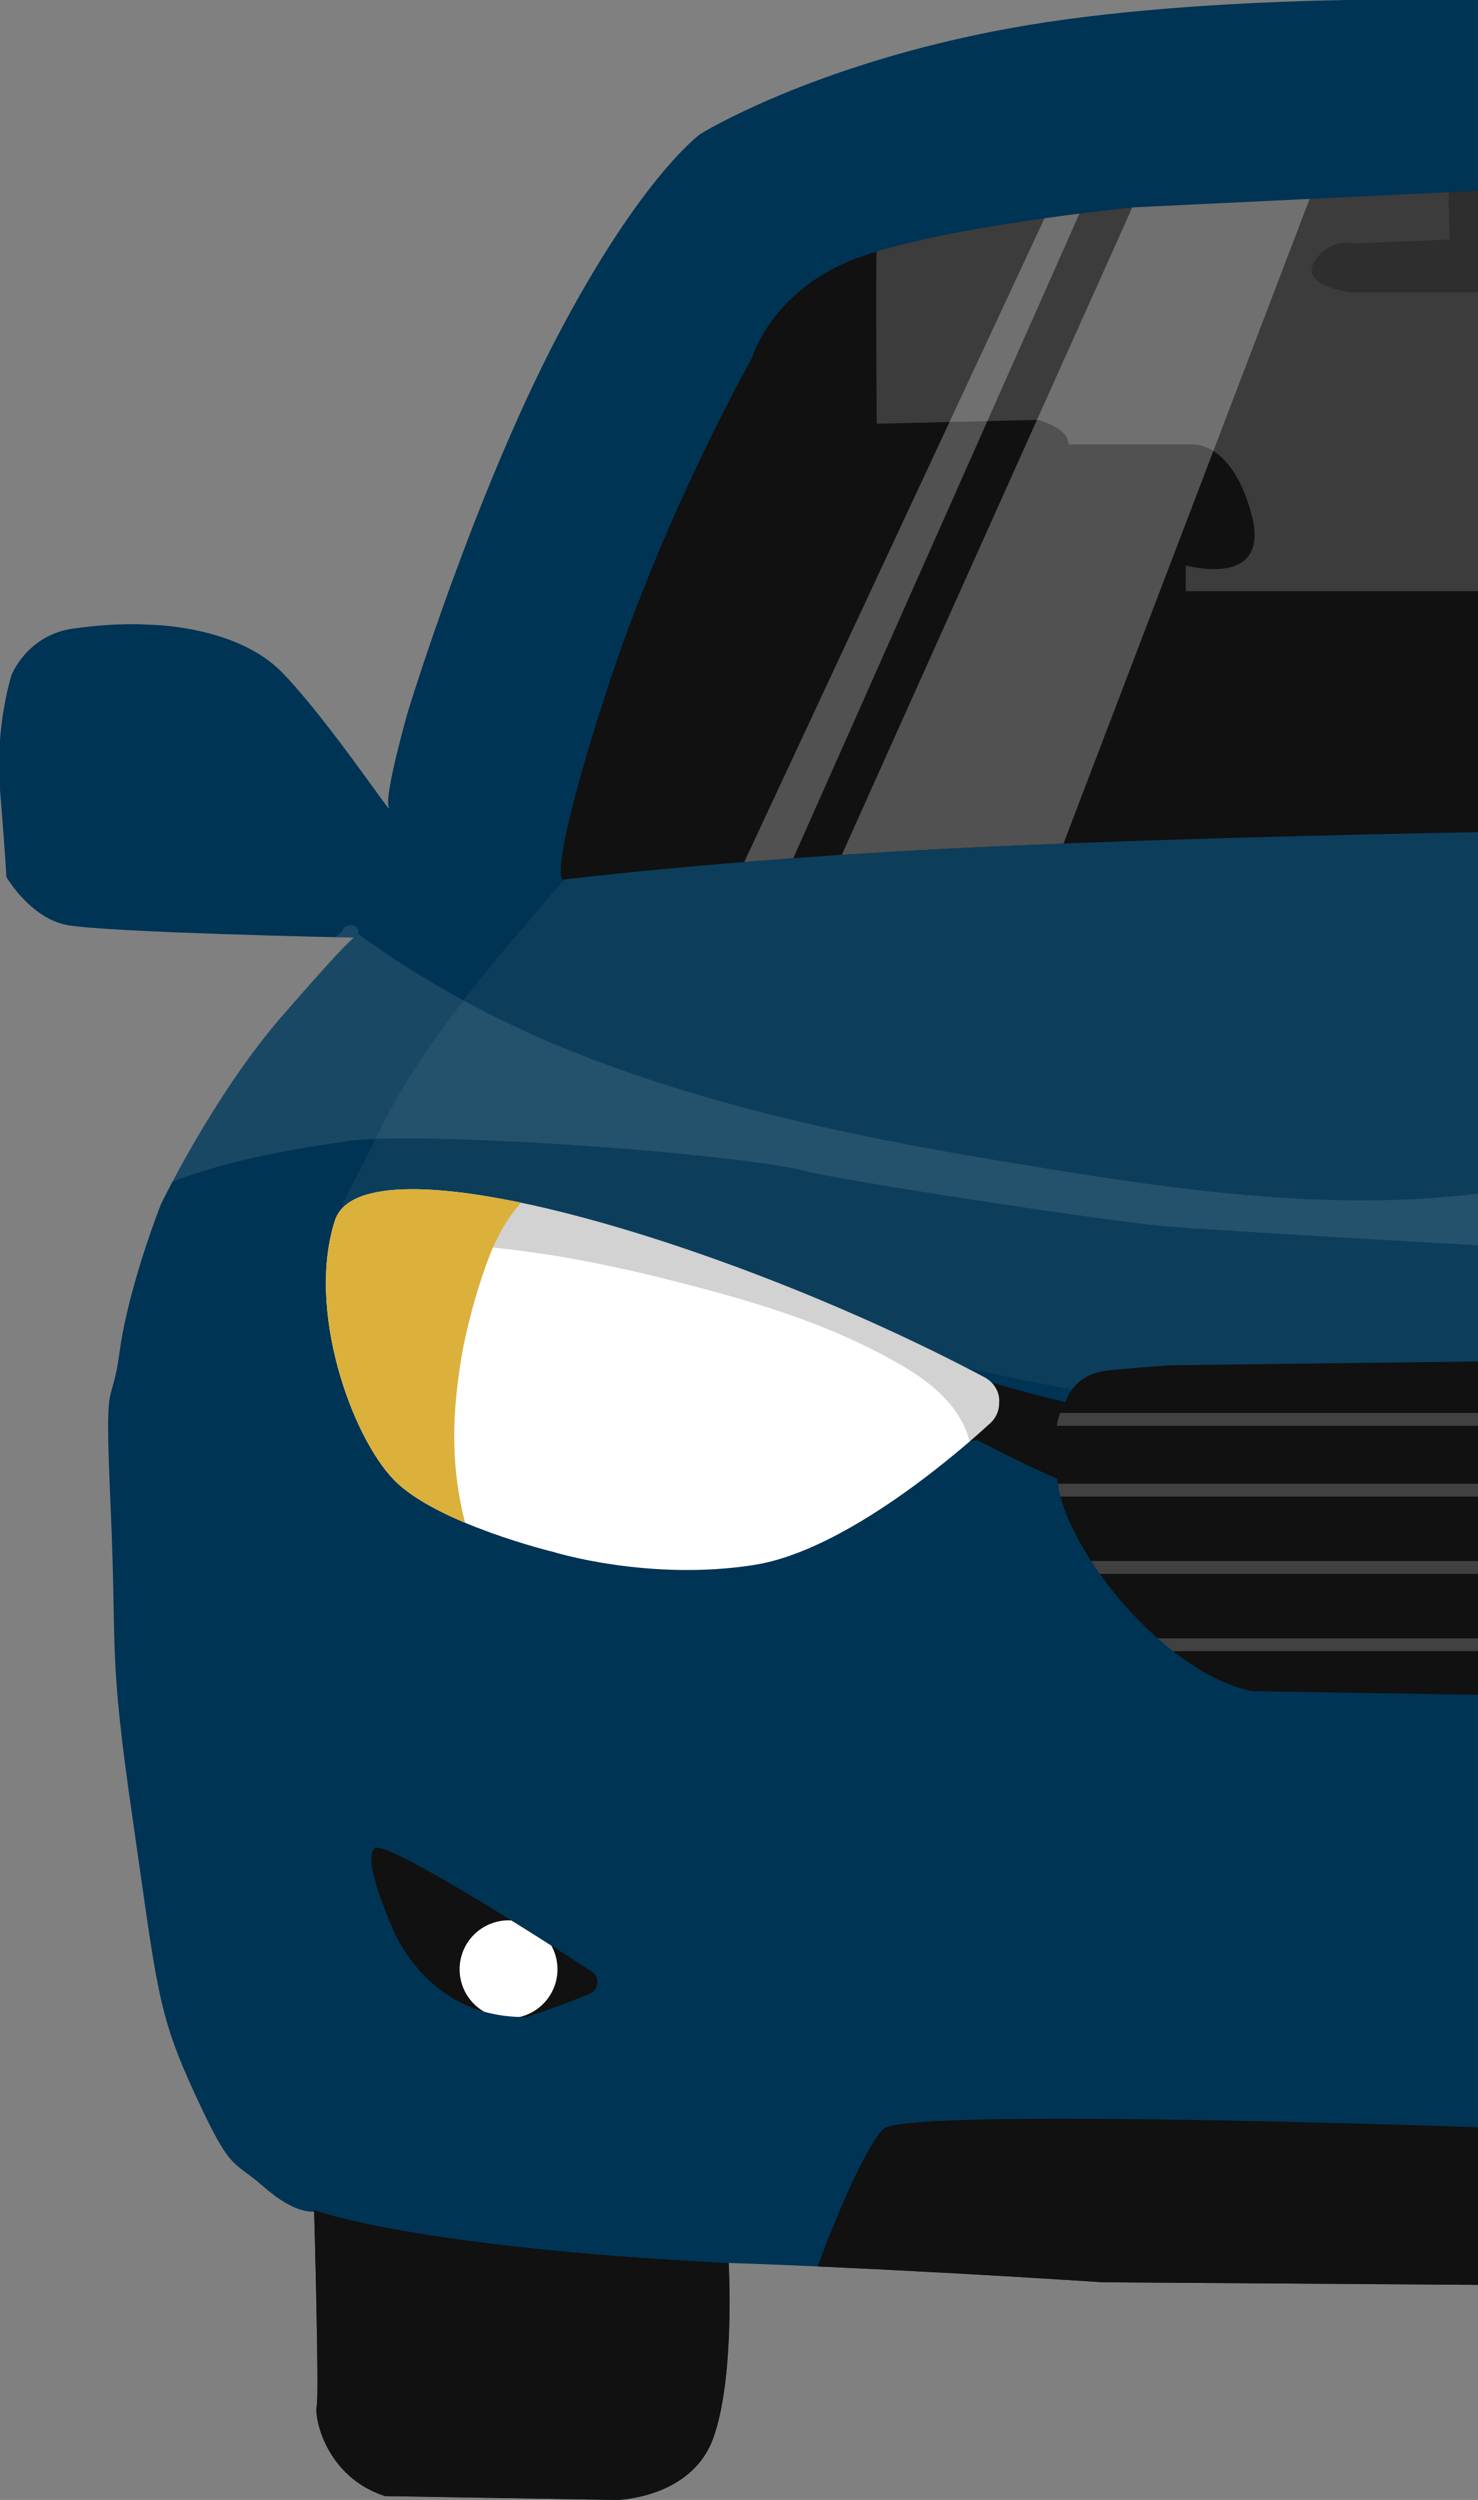
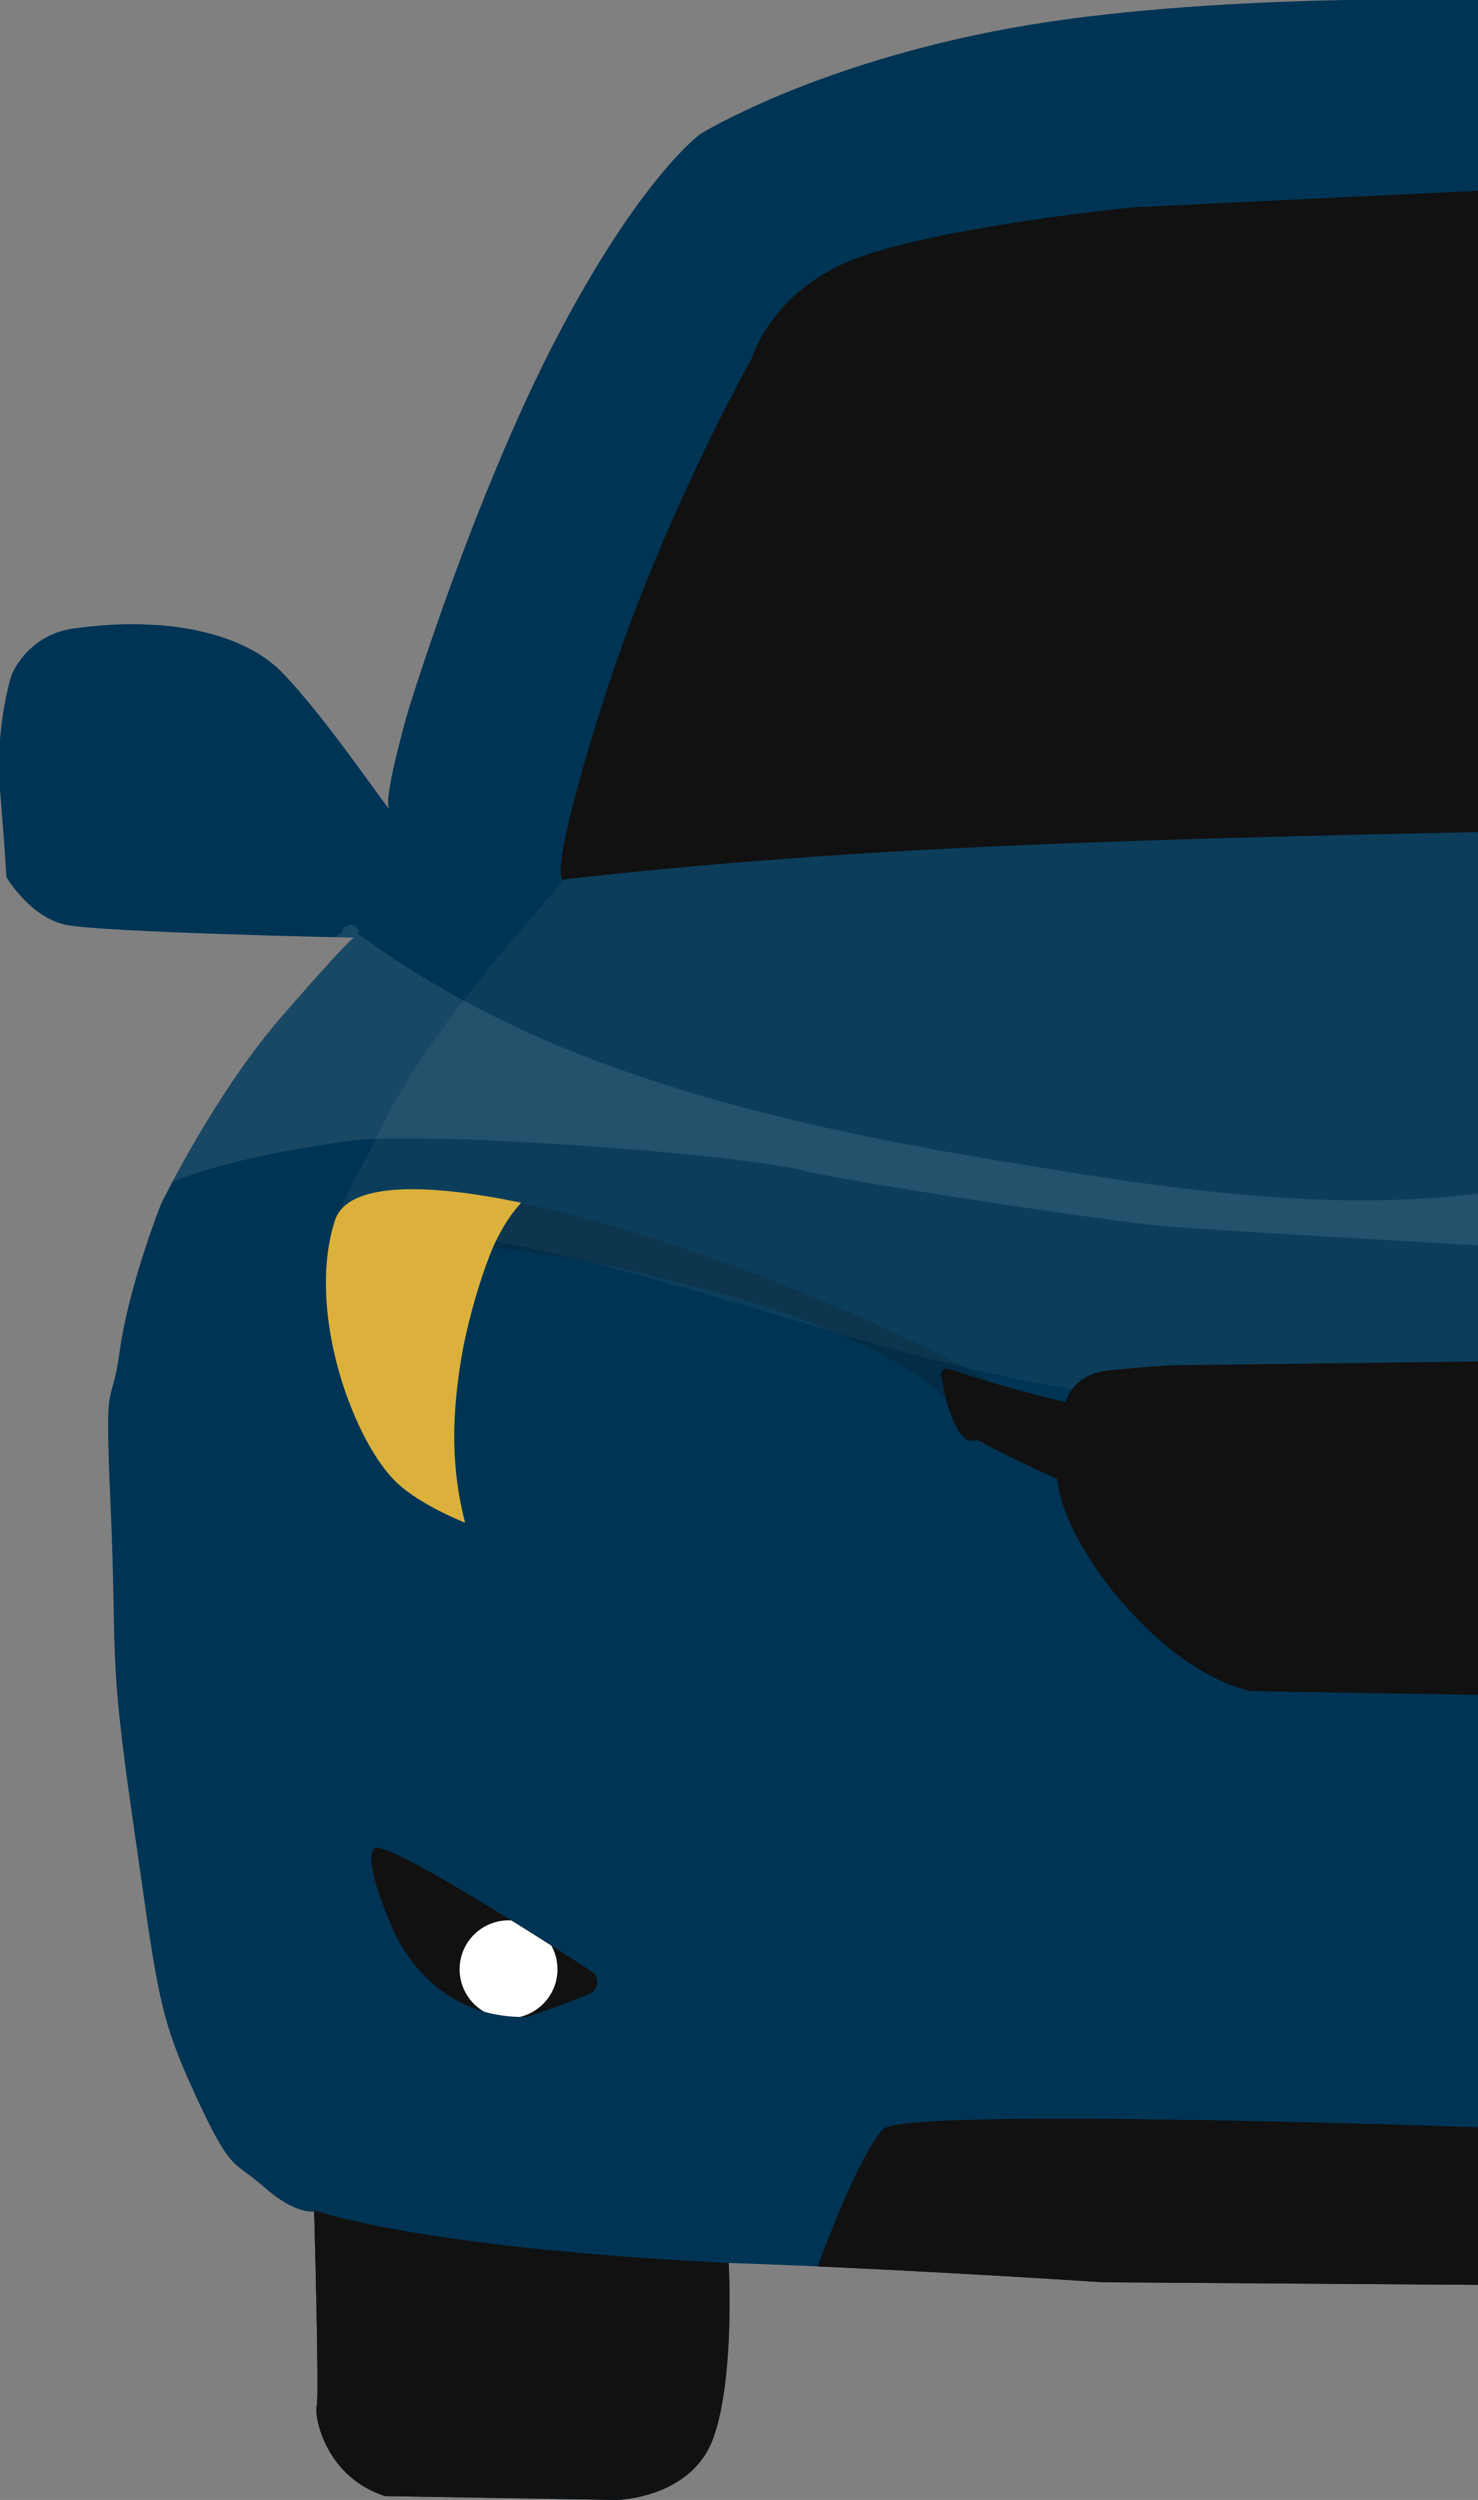
<svg xmlns="http://www.w3.org/2000/svg" xmlns:xlink="http://www.w3.org/1999/xlink" id="Layer_2_00000035515299591875171950000004515803191446850210_" x="0px" y="0px" viewBox="0 0 114.8 194.1" style="enable-background:new 0 0 114.8 194.1;" xml:space="preserve">
  <rect x="0" y="0" width="114.8" height="194.1" fill="#808080" stroke="none" />
  <style type="text/css">	.st0{fill:#003454;}	.st1{clip-path:url(#SVGID_00000052810235932193878650000002296569765185937080_);}	.st2{opacity:5.000000e-02;fill:#FFFFFF;enable-background:new    ;}	.st3{fill:#111111;}	.st4{clip-path:url(#SVGID_00000039847384023552644780000006628897905360555136_);}	.st5{fill:#515151;}	.st6{opacity:0.18;fill:#FFFFFF;enable-background:new    ;}	.st7{fill:#FFFFFF;}	.st8{clip-path:url(#SVGID_00000094594481196303825720000003195653147321321386_);}	.st9{opacity:0.19;fill:#111111;enable-background:new    ;}	.st10{fill:#DBB13B;}	.st11{clip-path:url(#SVGID_00000067230166269504122990000015643568453159732643_);}	.st12{opacity:0.2;fill:none;stroke:#FFFFFF;stroke-miterlimit:10;enable-background:new    ;}	.st13{clip-path:url(#SVGID_00000085241820161752109330000007727715115086455203_);}	.st14{opacity:0.2;fill:#111111;enable-background:new    ;}	.st15{opacity:0.1;fill:#FFFFFF;enable-background:new    ;}</style>
  <path class="st0" d="M114.8,0v177.4l-29.1-0.2c-18.6-1.2-29.1-1.5-29.1-1.5s0.5,8.9-1.2,13.6s-7.5,4.8-7.5,4.8l-18-0.3 c-4.6-1.5-5.5-6.1-5.3-7s-0.2-15.1-0.2-15.1s-1.4,0.3-3.9-1.9s-2.5-1-5.4-7.3s-2.9-8.2-4.8-21.3s-1.2-12.6-1.7-24s0-7.2,0.7-12.3 s3.2-11.4,3.2-11.4s4.1-8.5,9.4-14.6s5.6-6.1,5.6-6.1S7.9,72.4,5.1,71.8s-4.6-3.7-4.6-3.7S0.4,66.2,0,61.3s0.9-8.9,0.9-8.9 s1.2-3.1,4.8-3.6s5.8-0.3,5.8-0.3s6.8,0,10.4,3.7s8.7,11.4,8.3,10.5s1.5-7.5,1.5-7.5s5.1-16.7,11.6-29.1 c6.5-12.4,11.1-15.7,11.1-15.7s8.7-5.4,24-8.2S114.8,0,114.8,0" />
  <g>
    <defs>
      <path id="SVGID_1_" d="M114.8,0v177.4l-29.1-0.2c-18.6-1.2-29.1-1.5-29.1-1.5s0.5,8.9-1.2,13.6s-7.5,4.8-7.5,4.8l-18-0.3   c-4.6-1.5-5.5-6.1-5.3-7s-0.2-15.1-0.2-15.1s-1.4,0.3-3.9-1.9s-2.5-1-5.4-7.3s-2.9-8.2-4.8-21.3s-1.2-12.6-1.7-24s0-7.2,0.7-12.3   s3.2-11.4,3.2-11.4s4.1-8.5,9.4-14.6s5.6-6.1,5.6-6.1S7.9,72.4,5.1,71.8s-4.6-3.7-4.6-3.7S0.4,66.2,0,61.3s0.9-8.9,0.9-8.9   s1.2-3.1,4.8-3.6s5.8-0.3,5.8-0.3s6.8,0,10.4,3.7s8.7,11.4,8.3,10.5s1.5-7.5,1.5-7.5s5.1-16.7,11.6-29.1   c6.5-12.4,11.1-15.7,11.1-15.7s8.7-5.4,24-8.2S114.8,0,114.8,0" />
    </defs>
    <clipPath id="SVGID_00000055699842208469577100000006792954251672492162_">
      <use xlink:href="#SVGID_1_" style="overflow:visible;" />
    </clipPath>
    <g style="clip-path:url(#SVGID_00000055699842208469577100000006792954251672492162_);">
      <path class="st2" d="M121,89.7c0.2-0.6,0.2-1.4-0.2-2c-0.4-4.7-0.8-9.5-1-14.2c-0.2-2.6-0.3-5.3-0.4-7.9c-0.1-1.3-0.3-2.7-1.5-3.5   c-1.3-0.8-3-0.4-4.5-0.3c-5.4,0.3-10.8,0.6-16.2,0.9c-10.8,0.6-21.7,1.2-32.5,1.9c-5.4,0.3-10.8,0.8-16.1,1.5   c-0.9,0.1-1.8,0.3-2.7,0.4c-1.9,1.4-3.4,3.3-4.9,5.1c-2.2,2.5-4.3,5.1-6.3,7.8c-2.2,3-4.2,6.1-5.7,9.4c-0.7,1.4-2.5,4.6-2.9,6.1   c0.5,3.3,5.7,0.8,5.9,0.8c0.5-0.2,1.2-0.1,1.7-0.1c1.4,0.1,2.9,0.4,4.3,0.7c1.3,0.2,2.7,0.5,4,0.8c0.1,0,0.3,0.1,0.4,0.1   c1.4,0.3,2.8,0.6,4.2,1c5.7,1.5,11.4,3.2,17.1,4.9c5.6,1.7,11.2,3.2,17,4.3c6.1,1.2,12.3,1.7,18.6,1.8c4.4,0.1,8.7-0.1,13.1-0.2   c1.1,0.2,2.1,0.2,3-0.1c1.7-0.1,3.4-0.2,5.2-0.3c1.2-0.1,2.7-1.1,2.5-2.5C122.1,100.7,121.5,95.2,121,89.7L121,89.7z" />
      <g>
        <path class="st3" d="M43.7,68.3c0,0-1.2-0.3,3.3-14.3s11.4-26.2,11.4-26.2s1.5-5.2,8-7.7s21.6-4,21.6-4l27.1-1.3l0.4,49.8    c0,0-24.5,0.4-42.1,1.3S43.7,68.3,43.7,68.3L43.7,68.3z" />
        <g>
          <defs>
-             <path id="SVGID_00000134240391410411297170000018434723127095327673_" d="M43.7,68.3c0,0-1.2-0.3,3.3-14.3s11.4-26.2,11.4-26.2      s1.5-5.2,8-7.7s21.6-4,21.6-4l27.1-1.3l0.4,49.8c0,0-24.5,0.4-42.1,1.3S43.7,68.3,43.7,68.3L43.7,68.3z" />
-           </defs>
+             </defs>
          <clipPath id="SVGID_00000057827334285616353760000013712826330545580725_">
            <use xlink:href="#SVGID_00000134240391410411297170000018434723127095327673_" style="overflow:visible;" />
          </clipPath>
          <g style="clip-path:url(#SVGID_00000057827334285616353760000013712826330545580725_);">
            <polygon class="st5" points="88.4,15.1 64.7,67.9 81.8,67.6 102.5,13.4      " />
-             <path class="st5" d="M84.5,15.1c-0.3,0.7-24.2,54.5-24.2,54.5l-3.6-0.3l25.2-54C81.9,15.3,84.5,15.1,84.5,15.1z" />
            <path d="M112.5,14.6l0.1,4l-7.4,0.3c0,0-1.9-0.5-3.1,1.4s2.8,2.4,2.8,2.4h10.3l-0.1-8.3L112.5,14.6L112.5,14.6z" />
            <path class="st6" d="M68.1,19.4c-0.1,0.5,0,13.5,0,13.5l12.5-0.3c0,0,2.4,0.6,2.4,1.9h9.4c0,0,3.2-0.5,4.8,5.4s-5.1,4-5.1,4v2      h23.5v-32l-46.6,2.7C69.1,16.6,68.1,19.4,68.1,19.4z" />
          </g>
        </g>
      </g>
      <path class="st3" d="M125.3,109.6c0.6-0.1-27.6,2.4-40.6-0.3c-3.7-0.8-7.4-1.8-11-3c-0.5-0.2-0.8,0.5-0.5,0.8   c0.1,1.1,0.4,2.2,0.9,3.3c0.2,0.5,0.5,1,0.9,1.3c0.2,0.2,0.6,0.2,0.9,0.1c11.5,6.1,24.5,10.2,37.6,9.5c3.1-0.2,6.2-0.6,9.2-1.3   c0,0,0.1,0,0.1,0c0.7,0.2,1.4-0.1,1.9-0.6c0.1-0.1,0.2-0.2,0.2-0.3c0,0,0.1-0.1,0.1-0.1c0.6-0.9,0.6-2.1,0.7-3.2   C125.7,113.8,125.6,111.7,125.3,109.6L125.3,109.6L125.3,109.6z" />
      <g>
-         <path class="st7" d="M77.6,109L77.6,109c0,0.6-0.3,1.2-0.8,1.6c-2.5,2.3-11.2,9.8-18.2,10.9c-8.2,1.3-15.6-1-15.6-1    s-9.1-2.2-12.4-5.6s-6.8-13.2-4.6-20.1c2.1-6.8,30.4,1.5,50.4,12.1C77.2,107.3,77.7,108.1,77.6,109L77.6,109z" />
        <g>
          <defs>
            <path id="SVGID_00000065783772368115026210000010792356538256201897_" d="M77.6,109L77.6,109c0,0.6-0.3,1.2-0.8,1.6      c-2.5,2.3-11.2,9.8-18.2,10.9c-8.2,1.3-15.6-1-15.6-1s-9.1-2.2-12.4-5.6s-6.8-13.2-4.6-20.1c2.1-6.8,30.4,1.5,50.4,12.1      C77.2,107.3,77.7,108.1,77.6,109L77.6,109z" />
          </defs>
          <clipPath id="SVGID_00000041990374008070293270000016550076481558721677_">
            <use xlink:href="#SVGID_00000065783772368115026210000010792356538256201897_" style="overflow:visible;" />
          </clipPath>
          <g style="clip-path:url(#SVGID_00000041990374008070293270000016550076481558721677_);">
            <path class="st9" d="M81.9,112c-0.2-0.2-0.4-0.4-0.6-0.6c0.3-0.1,0.5-0.5,0.3-0.8c-0.9-1.6-2.3-2.8-3.8-3.7      c-1.7-1.1-3.6-2-5.5-2.9c-0.7-0.3-1.5-0.7-2.2-1c-1-0.6-2-1.2-3.1-1.7c-0.3-0.2-0.6,0-0.7,0.2c0,0-0.1,0-0.1,0c0,0,0,0,0,0      c0-0.2-0.1-0.5-0.3-0.6c-2.5-1-5-1.9-7.6-2.7c-1.3-0.5-2.7-1.1-4-1.5c0.2-0.2,0.1-0.7-0.2-0.8c-2-0.5-4-1-6.1-1.3      c-0.1-0.1-0.2-0.2-0.4-0.2c-0.3,0-0.6-0.1-1-0.1c-4-1.1-8.1-1.9-12.2-2.2c-2.4-0.2-5.2-0.4-7.4,1c-0.5,0.3-0.9,0.8-1.3,1.2      c-0.3,0.2-0.5,0.4-0.8,0.6c0,0-0.1,0.1-0.1,0.2c-0.1,0-0.2,0.1-0.3,0.1c-0.6,0.2-0.4,1.2,0.3,1l0,0c0,0,0,0,0,0      c-0.3,0.1-0.5,0.2-0.8,0.4c-0.3,0.2-0.3,0.6,0,0.8c-0.3,0.3-0.1,0.9,0.5,0.9c0.1,0,0.1,0,0.2,0c-0.1,0.1-0.1,0.2-0.2,0.2      c-0.1,0.2-0.1,0.3,0,0.5c-0.7,0.4-1.4,1-2,1.6c-0.5,0.5,0.3,1.2,0.7,0.7c0.5-0.5,1-0.9,1.5-1.2c0.6-0.9,1.7-1.6,2.6-2.1      c2.2-1.2,4.7-1.5,7.1-1.4c5.6,0.2,11.1,1.2,16.5,2.5c5.6,1.4,11.2,2.9,16.3,5.4c3.4,1.7,7.4,3.8,8.2,7.8c2,2.3,3.7,4.9,4.8,7.7      c0.2,0.6,1.2,0.3,1-0.3c-0.9-2.5-2.3-4.8-3.9-6.9c0.1-0.2,0.2-0.4,0-0.6c-0.1-0.1-0.2-0.2-0.2-0.3c0,0,0.1,0,0.1,0      c0.7,0.8,1.5,1.6,2.1,2.4c0.4,0.5,1.1-0.2,0.7-0.7c-0.6-0.7-1.2-1.4-1.9-2.1c0.1-0.1,0.2-0.2,0.3-0.3c0.8,0.6,1.6,1.3,2.4,2      c0.4,0.3,0.8,0,0.8-0.4C82,112.7,82.2,112.3,81.9,112L81.9,112z" />
            <path class="st10" d="M42,90.8c-0.8,0.4-1.5,1-2.1,1.7c0,0,0,0-0.1,0c0-0.2,0-0.4,0-0.5c0.6-1.9-1.3-3.5-3-3.1      c-0.4-0.7-1.1-1.3-2-1.3c-0.4-0.1-0.9,0-1.2,0.2c-2.3,0.6-4.6,1.3-6.4,2.8c-0.9,0.7-1.6,1.6-2,2.6c-1.2,1.2-2.2,2.6-2.9,4.2      c-1.4,3.4-1.5,7.4-0.6,10.9c0.8,3.4,2.6,6.6,5.5,8.7c1,0.7,2.1,1.3,3.2,1.7l0,0c0.7,2.7,4.3,2.1,4.8-0.1      c0.1,0.2,0.1,0.5,0.2,0.7c0.8,2.8,2.1,5.4,3.9,7.7c0.4,0.5,1.1-0.2,0.7-0.7c-3-3.9-4.5-8.8-4.7-13.7c-0.1-2.7,0.2-5.4,0.7-8.1      c0.5-2.4,1.2-4.9,2.1-7.2c0.9-2.2,2.3-4.4,4.5-5.6C43.1,91.4,42.6,90.5,42,90.8L42,90.8z M27.5,116c-2.5-1.9-4.1-4.8-4.9-7.8      c-1.1-4.1-0.8-9.3,1.7-12.8c-0.2,0.9-0.3,1.8-0.3,2.8c-0.3,6.1,1.2,12.2,4,17.6c0.4,0.7,1.1,1.1,1.9,1.2c0,0.2,0,0.3,0.1,0.5      C29.1,117.1,28.3,116.6,27.5,116L27.5,116z" />
          </g>
        </g>
      </g>
      <g>
        <path class="st3" d="M115.1,105.7L91,106c0,0-1.9,0.1-4.9,0.4s-3.4,2.7-3.4,2.7s-1.3,1.2-0.5,6.3s8.1,14.4,15,15.9l18.1,0.3    L115.1,105.7L115.1,105.7z" />
        <g>
          <defs>
-             <path id="SVGID_00000152256518483693560760000010640141020651180702_" d="M115.1,105.7L91,106c0,0-1.9,0.1-4.9,0.4      s-3.4,2.7-3.4,2.7s-1.3,1.2-0.5,6.3s8.1,14.4,15,15.9l18.1,0.3L115.1,105.7L115.1,105.7z" />
-           </defs>
+             </defs>
          <clipPath id="SVGID_00000012434067033967644230000004294111385620437428_">
            <use xlink:href="#SVGID_00000152256518483693560760000010640141020651180702_" style="overflow:visible;" />
          </clipPath>
          <g style="clip-path:url(#SVGID_00000012434067033967644230000004294111385620437428_);">
            <line class="st12" x1="81.1" y1="110.2" x2="117.6" y2="110.2" />
            <line class="st12" x1="80.3" y1="115.7" x2="116.8" y2="115.7" />
            <line class="st12" x1="80.3" y1="121.7" x2="116.8" y2="121.7" />
            <line class="st12" x1="80.3" y1="127.7" x2="116.8" y2="127.7" />
          </g>
        </g>
      </g>
      <path class="st3" d="M24.4,171.6c0,0,7.7,2.9,32.2,4.1s0,0,0,0l1.8,15.7l-10,8.8l-29.9-5.4l3.4-18L24.4,171.6L24.4,171.6" />
      <g>
        <path class="st3" d="M45.8,154.8c0.7-0.3,0.8-1.3,0.2-1.7c-4.3-2.8-16.1-10.3-16.9-9.6c-1,0.9,1.3,6,1.3,6s2.6,7.3,10.6,7.1    c0,0,0,0,0,0C41.1,156.5,42.9,156,45.8,154.8L45.8,154.8z" />
        <g>
          <defs>
            <path id="SVGID_00000116234447619292608890000010876959294119624833_" d="M45.8,154.8c0.7-0.3,0.8-1.3,0.2-1.7      c-4.3-2.8-16.1-10.3-16.9-9.6c-1,0.9,1.3,6,1.3,6s2.6,7.3,10.6,7.1c0,0,0,0,0,0C41.1,156.5,42.9,156,45.8,154.8L45.8,154.8z" />
          </defs>
          <clipPath id="SVGID_00000058567882824634754000000014202960066651505031_">
            <use xlink:href="#SVGID_00000116234447619292608890000010876959294119624833_" style="overflow:visible;" />
          </clipPath>
          <g style="clip-path:url(#SVGID_00000058567882824634754000000014202960066651505031_);">
            <path class="st14" d="M47.2,155c0-0.1-0.1-0.2-0.2-0.3c0,0,0,0,0,0c0.1-0.1,0.1-0.3,0-0.4c-0.4-0.9-0.9-1.6-1.5-2.3      c-0.2-0.2-0.5-0.2-0.7,0c0,0.1-0.1,0.1-0.1,0.2c-0.4-0.3-0.7-0.6-1.1-0.9c-1.5-1.2-3.1-2.2-4.7-3.2c-1.6-1-3.3-1.9-5-2.7      c-1.8-0.9-3.6-1.7-5.5-2.2c-0.6-0.1-0.9,0.8-0.3,1c1.9,0.4,3.6,1.2,5.3,2.1c1.6,0.8,3.2,1.7,4.8,2.6s3.1,1.9,4.5,3      c1.3,1,2.7,2.1,3.5,3.6C46.7,156,47.5,155.5,47.2,155L47.2,155z" />
            <circle class="st7" cx="39.5" cy="152.9" r="3.8" />
          </g>
        </g>
      </g>
      <path class="st15" d="M90.4,95.2c4.7,0.4,23.3,1.4,27.9,1.7c0.3-0.2,0.7-0.4,1-0.6c0.5-0.4,0-1.2-0.5-0.9c-2.9,2-6.5-0.9,1.1-2.5   c0.6-0.1,0.4-1.1-0.3-1c-13.3,2.7-27,0.7-40.3-1.5c-11.8-1.9-23.6-4.3-34.7-8.7c-6-2.4-11.6-5.4-16.8-9.2c0.2-0.4-0.4-0.9-0.8-0.6   c0,0,0,0,0,0c-0.2,0-0.4,0.2-0.4,0.4c-5.4,4.5-9.8,9.9-13.1,16.1c-0.7,1.3-1.3,2.7-1.9,4.1c0.3-0.1,0.6-0.3,0.9-0.4   c4.6-1.9,9.6-2.8,14.5-3.5c5.2-0.8,29.1,0.8,35.5,2.3C64.3,91.5,85.8,94.8,90.4,95.2L90.4,95.2z" />
      <path class="st3" d="M63.2,177c0.2-1,3.6-9.9,5.4-11.7s50.2,0,50.2,0l-0.3,17.9L63.2,177L63.2,177z" />
    </g>
  </g>
</svg>